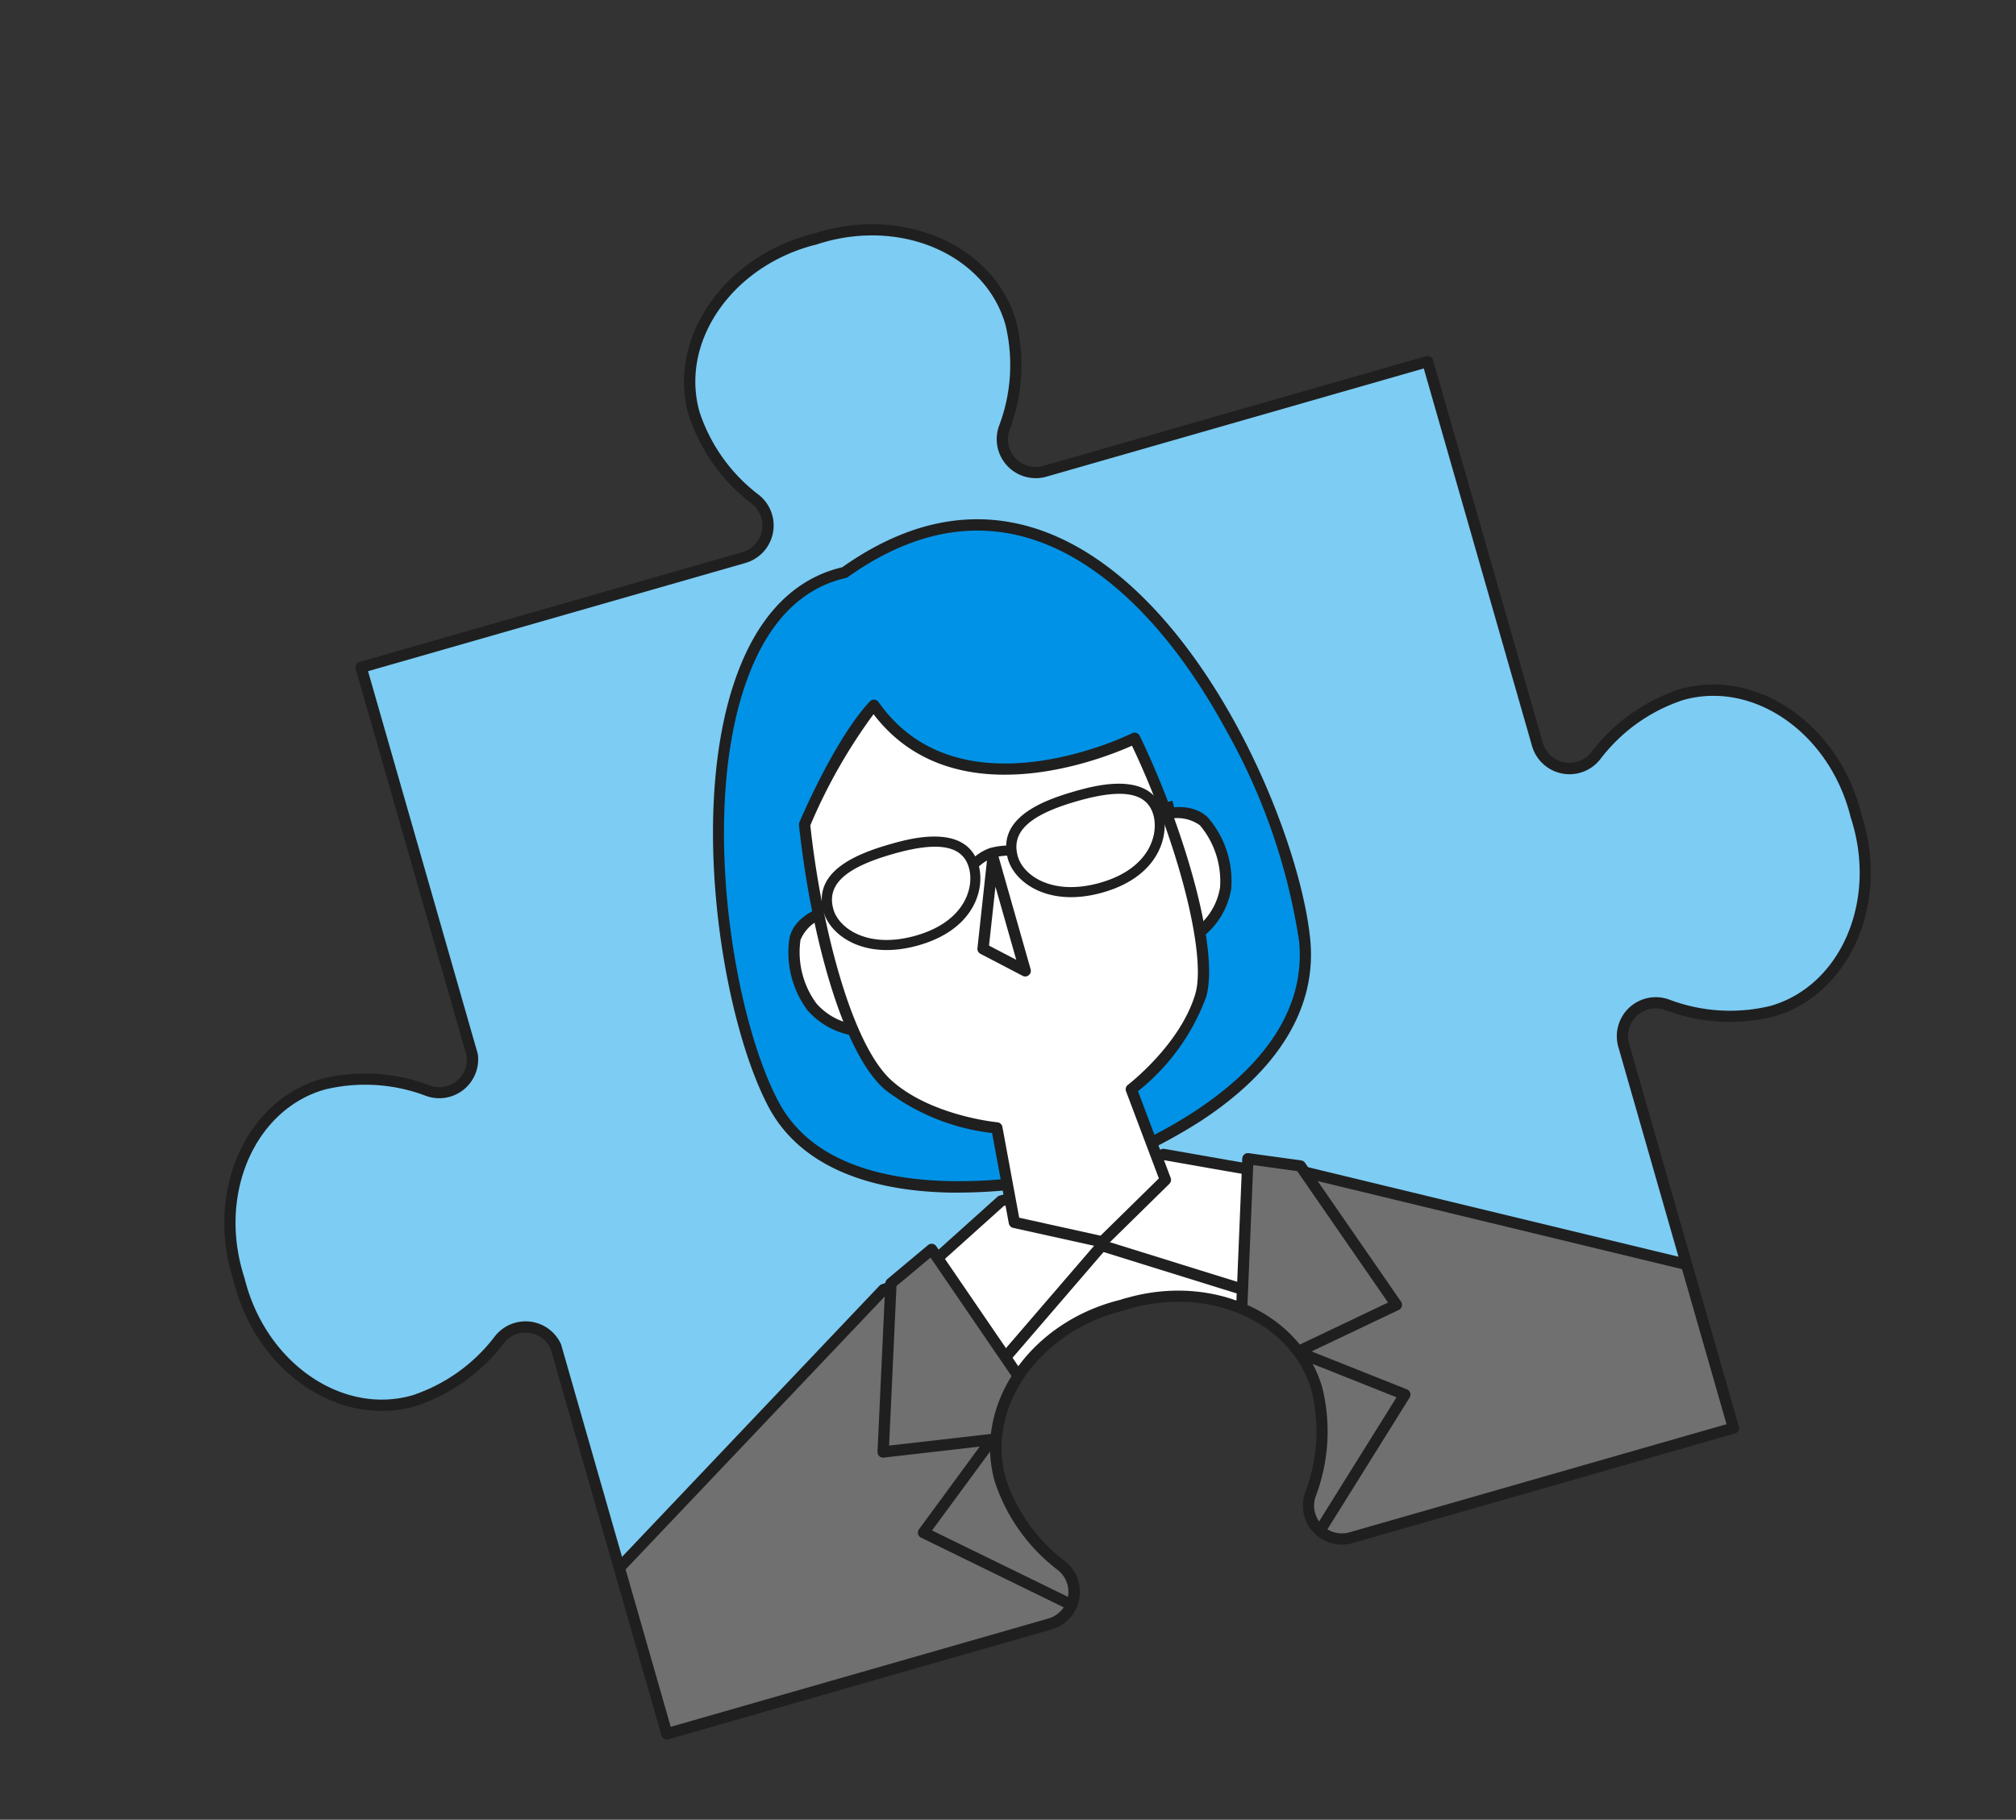
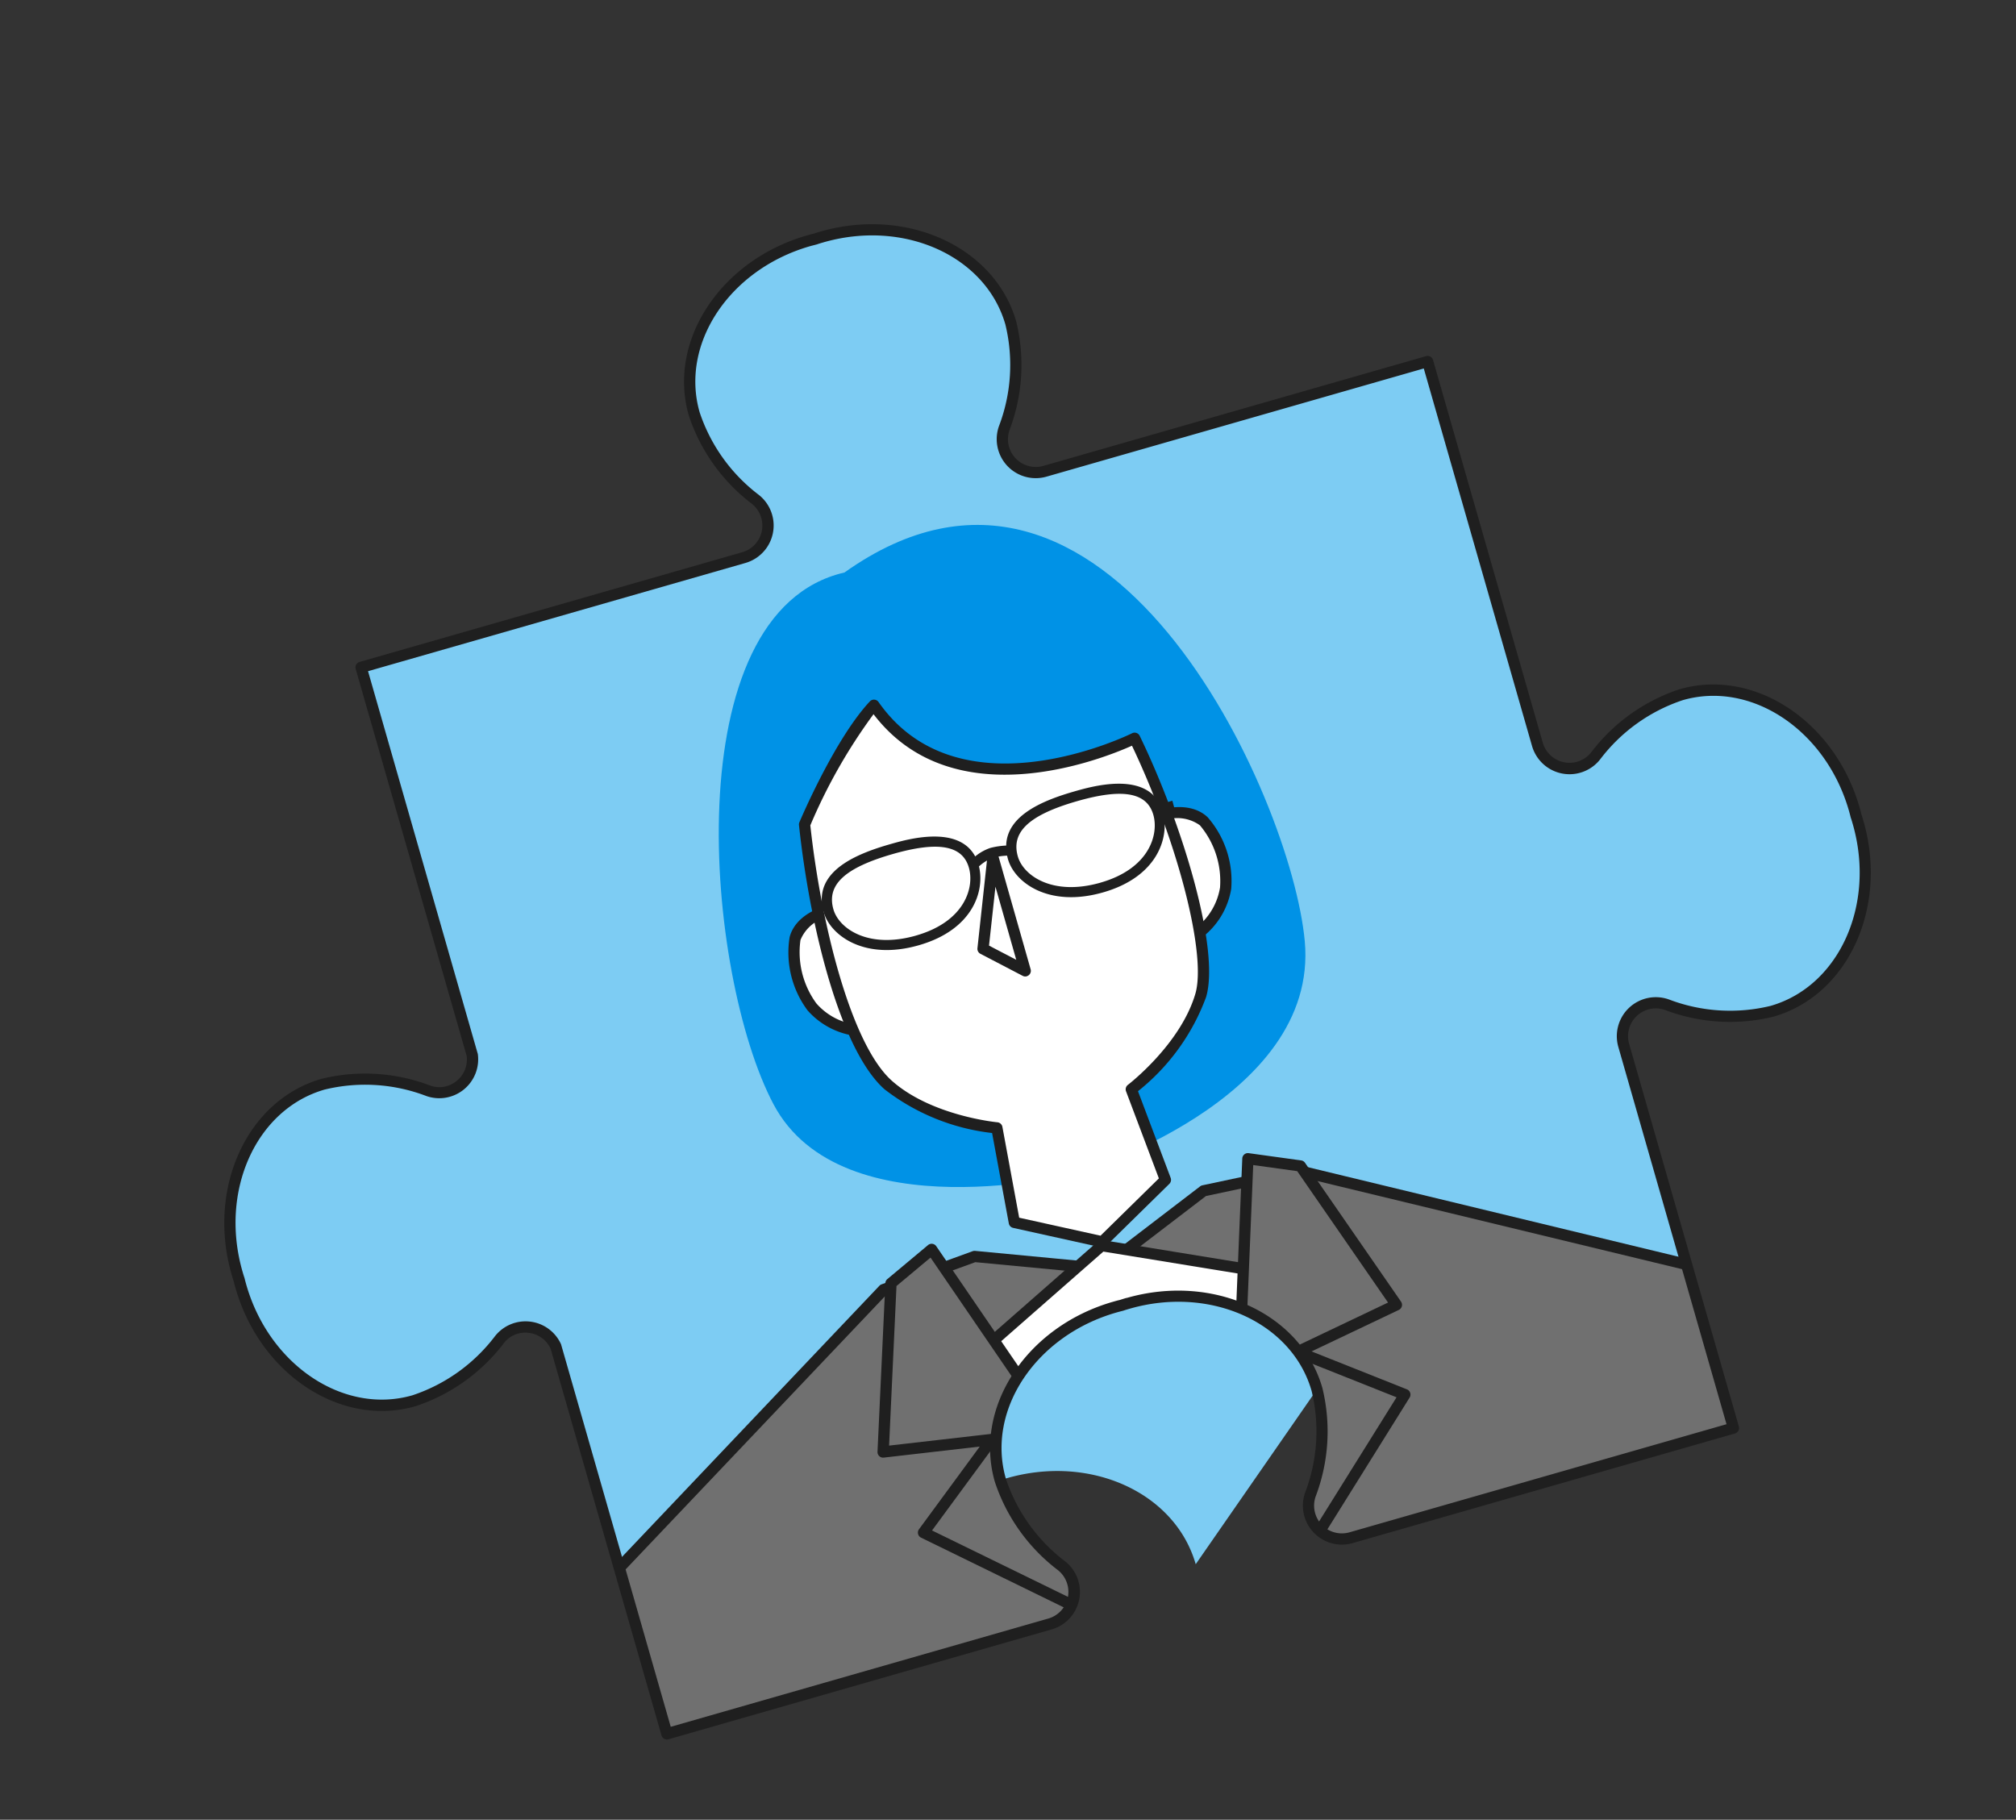
<svg xmlns="http://www.w3.org/2000/svg" width="127.302" height="114.911" viewBox="0 0 127.302 114.911">
  <rect x="0" y="0" width="127.302" height="114.911" fill="#333333" stroke="none" />
  <defs>
    <clipPath id="clip-path">
      <path id="パス_4249" data-name="パス 4249" d="M64.807,268.842a11.211,11.211,0,0,1-2.225,6.261,2.108,2.108,0,0,0,1.716,3.334H89.417V253.3a2.108,2.108,0,0,1,3.334-1.716,11.211,11.211,0,0,0,6.261,2.224c4.7,0,8.509-4.458,8.509-9.957,0-.148,0-.3-.009-.443s.009-.294.009-.443c0-5.5-3.809-9.957-8.509-9.957a11.21,11.21,0,0,0-6.261,2.225,2.108,2.108,0,0,1-3.334-1.716V208.376H64.279a2.108,2.108,0,0,1-1.717-3.334,11.211,11.211,0,0,0,2.225-6.261c0-4.7-4.458-8.509-9.957-8.509-.148,0-.3,0-.443.009s-.294-.009-.443-.009c-5.5,0-9.957,3.809-9.957,8.509a11.213,11.213,0,0,0,2.225,6.261,2.108,2.108,0,0,1-1.716,3.334H19.356v25.457a2.1,2.1,0,0,1-3.3,1.41,11.212,11.212,0,0,0-6.261-2.224c-4.7,0-8.509,4.458-8.509,9.957,0,.149,0,.3.01.443s-.01.294-.01.443c0,5.5,3.809,9.957,8.509,9.957a11.212,11.212,0,0,0,6.261-2.224,2.1,2.1,0,0,1,3.3,1.41v25.432H44.515a2.108,2.108,0,0,0,1.716-3.334,11.214,11.214,0,0,1-2.225-6.261c0-4.7,4.458-8.509,9.957-8.509.149,0,.3,0,.443.009s.294-.009.443-.009c5.5,0,9.957,3.809,9.957,8.509" transform="translate(-1.283 -190.272)" fill="#fff8db" />
    </clipPath>
  </defs>
  <g id="グループ_661" data-name="グループ 661" transform="translate(11737.035 15174.558) rotate(-16)">
-     <path id="パス_3066" data-name="パス 3066" d="M64.807,268.842a11.211,11.211,0,0,1-2.225,6.261,2.108,2.108,0,0,0,1.716,3.334H89.417V253.3a2.108,2.108,0,0,1,3.334-1.716,11.211,11.211,0,0,0,6.261,2.224c4.7,0,8.509-4.458,8.509-9.957,0-.148,0-.3-.009-.443s.009-.294.009-.443c0-5.5-3.809-9.957-8.509-9.957a11.21,11.21,0,0,0-6.261,2.225,2.108,2.108,0,0,1-3.334-1.716V208.376H64.279a2.108,2.108,0,0,1-1.717-3.334,11.211,11.211,0,0,0,2.225-6.261c0-4.7-4.458-8.509-9.957-8.509-.148,0-.3,0-.443.009s-.294-.009-.443-.009c-5.5,0-9.957,3.809-9.957,8.509a11.213,11.213,0,0,0,2.225,6.261,2.108,2.108,0,0,1-1.716,3.334H19.356v25.457a2.1,2.1,0,0,1-3.3,1.41,11.212,11.212,0,0,0-6.261-2.224c-4.7,0-8.509,4.458-8.509,9.957,0,.149,0,.3.01.443s-.01.294-.01.443c0,5.5,3.809,9.957,8.509,9.957a11.212,11.212,0,0,0,6.261-2.224,2.1,2.1,0,0,1,3.3,1.41v25.432H44.515a2.108,2.108,0,0,0,1.716-3.334,11.214,11.214,0,0,1-2.225-6.261c0-4.7,4.458-8.509,9.957-8.509.149,0,.3,0,.443.009s.294-.009.443-.009c5.5,0,9.957,3.809,9.957,8.509" transform="translate(-7108.74 -17983.467)" fill="#7dccf3" />
+     <path id="パス_3066" data-name="パス 3066" d="M64.807,268.842a11.211,11.211,0,0,1-2.225,6.261,2.108,2.108,0,0,0,1.716,3.334H89.417V253.3a2.108,2.108,0,0,1,3.334-1.716,11.211,11.211,0,0,0,6.261,2.224c4.7,0,8.509-4.458,8.509-9.957,0-.148,0-.3-.009-.443s.009-.294.009-.443c0-5.5-3.809-9.957-8.509-9.957a11.21,11.21,0,0,0-6.261,2.225,2.108,2.108,0,0,1-3.334-1.716V208.376H64.279a2.108,2.108,0,0,1-1.717-3.334,11.211,11.211,0,0,0,2.225-6.261c0-4.7-4.458-8.509-9.957-8.509-.148,0-.3,0-.443.009s-.294-.009-.443-.009c-5.5,0-9.957,3.809-9.957,8.509a11.213,11.213,0,0,0,2.225,6.261,2.108,2.108,0,0,1-1.716,3.334H19.356v25.457a2.1,2.1,0,0,1-3.3,1.41,11.212,11.212,0,0,0-6.261-2.224c-4.7,0-8.509,4.458-8.509,9.957,0,.149,0,.3.01.443s-.01.294-.01.443c0,5.5,3.809,9.957,8.509,9.957a11.212,11.212,0,0,0,6.261-2.224,2.1,2.1,0,0,1,3.3,1.41v25.432H44.515a2.108,2.108,0,0,0,1.716-3.334,11.214,11.214,0,0,1-2.225-6.261s.294-.009.443-.009c5.5,0,9.957,3.809,9.957,8.509" transform="translate(-7108.74 -17983.467)" fill="#7dccf3" />
    <g id="マスクグループ_3" data-name="マスクグループ 3" transform="translate(-7107.458 -17793.195)" clip-path="url(#clip-path)">
      <g id="グループ_605" data-name="グループ 605" transform="translate(10.603 19.368)">
        <path id="パス_3076" data-name="パス 3076" d="M121.6,438.571,96.16,424.129l-6.106-.427-7.52,2.949h0l-7.52-2.949-6.106.427L45.053,438.175l-4.138,26.049h82.752Z" transform="translate(-40.56 -378.531)" fill="#707070" />
        <path id="パス_3077" data-name="パス 3077" d="M122.739,463.65H39.986a.355.355,0,0,1-.351-.41l4.138-26.048a.354.354,0,0,1,.17-.25L67.8,422.895a.354.354,0,0,1,.155-.048l6.106-.427a.368.368,0,0,1,.154.024l7.391,2.9,7.391-2.9a.359.359,0,0,1,.154-.024l6.106.427a.358.358,0,0,1,.15.045l25.438,14.442a.356.356,0,0,1,.179.28l2.069,25.653a.355.355,0,0,1-.354.383M40.4,462.941h81.952l-2.023-25.083-25.2-14.309-5.946-.416-7.446,2.92a.352.352,0,0,1-.259,0l-7.446-2.92-5.943.416L44.448,437.468Z" transform="translate(-39.631 -377.602)" fill="#1f1f1f" />
        <path id="パス_3078" data-name="パス 3078" d="M169.43,457.893l8.944-24.355-8.944-4.219-8.944,4.219Z" transform="translate(-127.072 -382.596)" fill="#fff" />
        <path id="パス_3079" data-name="パス 3079" d="M168.5,457.32a.355.355,0,0,1-.333-.232l-8.944-24.355a.354.354,0,0,1,.182-.443l8.944-4.22a.354.354,0,0,1,.3,0l8.944,4.22a.354.354,0,0,1,.182.443l-8.944,24.355a.355.355,0,0,1-.333.232M160,432.793l8.5,23.143,8.5-23.143-8.5-4.009Z" transform="translate(-126.143 -381.666)" fill="#1f1f1f" />
-         <path id="パス_3080" data-name="パス 3080" d="M175.052,415.943l-5.665-2.755h-10.67l-5.665,2.755,1.9,7.674,9.1-5.968,9.1,5.968Z" transform="translate(-121.694 -370.923)" fill="#fff" />
-         <path id="パス_3081" data-name="パス 3081" d="M172.221,423.042a.355.355,0,0,1-.195-.058l-8.9-5.841-8.9,5.841a.355.355,0,0,1-.539-.211l-1.9-7.674a.355.355,0,0,1,.189-.4l5.665-2.755a.353.353,0,0,1,.155-.036h10.67a.353.353,0,0,1,.155.036l5.665,2.755a.355.355,0,0,1,.189.4l-1.9,7.674a.354.354,0,0,1-.215.245.35.35,0,0,1-.129.025m-9.1-6.678a.355.355,0,0,1,.195.058L172,422.116l1.713-6.909-5.333-2.593H157.87l-5.332,2.593,1.713,6.909,8.679-5.694a.355.355,0,0,1,.195-.058" transform="translate(-120.765 -369.995)" fill="#1f1f1f" />
        <path id="パス_3082" data-name="パス 3082" d="M138.332,419.435l10.387,31.307L132.91,436.488l5.772-4.46-6.821-1.137,3.411-10.1Z" transform="translate(-106.361 -375.443)" fill="#707070" />
        <path id="パス_3083" data-name="パス 3083" d="M147.791,450.169a.356.356,0,0,1-.238-.091l-15.809-14.255a.355.355,0,0,1,.021-.544l5.128-3.963-6.019-1a.355.355,0,0,1-.278-.463l3.411-10.1a.353.353,0,0,1,.192-.211l3.061-1.356a.355.355,0,0,1,.481.213L148.128,449.7a.355.355,0,0,1-.336.467m-15.256-14.588,14.5,13.071-9.842-29.662-2.561,1.134-3.227,9.558,6.41,1.068a.355.355,0,0,1,.159.631Z" transform="translate(-105.433 -374.515)" fill="#1f1f1f" />
        <path id="パス_3084" data-name="パス 3084" d="M203.224,419.435l-10.387,31.307,15.809-14.254-5.772-4.46,6.821-1.137-3.411-10.1Z" transform="translate(-150.478 -375.443)" fill="#707070" />
        <path id="パス_3085" data-name="パス 3085" d="M191.908,450.169a.355.355,0,0,1-.337-.466L201.958,418.4a.355.355,0,0,1,.481-.213l3.061,1.355a.354.354,0,0,1,.192.211l3.411,10.1a.354.354,0,0,1-.278.463l-6.019,1,5.128,3.963a.355.355,0,0,1,.021.544l-15.809,14.254a.355.355,0,0,1-.238.091m10.6-31.179-9.842,29.662,14.5-13.071-5.436-4.2a.355.355,0,0,1,.159-.631l6.41-1.068-3.227-9.558Z" transform="translate(-149.549 -374.515)" fill="#1f1f1f" />
        <path id="パス_3086" data-name="パス 3086" d="M142.146,262.652c-11.069-.6-15.465,22.047-13.573,31.04s17.234,9.479,17.234,9.479,15.96-.184,17.851-10.123c1.718-9.028-2.4-37.129-21.512-30.4" transform="translate(-103.674 -261.262)" fill="#0092e6" />
-         <path id="パス_3087" data-name="パス 3087" d="M144.9,302.587a34.753,34.753,0,0,1-8.016-1.383c-5.459-1.67-8.768-4.567-9.57-8.378-1.367-6.5.5-20.9,6.417-27.809,2.192-2.556,4.7-3.791,7.451-3.662,5.37-1.874,9.99-1.195,13.73,2.02,7.709,6.626,9.425,22.271,8.183,28.8-.8,4.2-4.215,7.335-9.879,9.062a33.678,33.678,0,0,1-8.316,1.35m-4.094-40.531c-2.391,0-4.588,1.15-6.536,3.423-5.785,6.747-7.6,20.84-6.261,27.2,1.813,8.616,16.748,9.193,16.9,9.2s15.676-.3,17.491-9.835a39.021,39.021,0,0,0-.725-14c-1.78-8.077-4.911-12.142-7.223-14.129-3.549-3.05-7.956-3.679-13.1-1.866a.366.366,0,0,1-.137.02c-.137-.007-.273-.011-.409-.011" transform="translate(-102.764 -260.323)" fill="#1f1f1f" />
        <path id="パス_3088" data-name="パス 3088" d="M146.128,338.62s-1.918-.147-2.657,1.095a5.8,5.8,0,0,0-.161,4.444,4.55,4.55,0,0,0,3.292,2.493Z" transform="translate(-114.381 -316.968)" fill="#fff" />
        <path id="パス_3089" data-name="パス 3089" d="M145.666,346.076a.345.345,0,0,1-.053,0,4.87,4.87,0,0,1-3.565-2.706,6.119,6.119,0,0,1,.184-4.763c.842-1.414,2.9-1.274,2.989-1.267a.355.355,0,0,1,.327.333l.473,8.032a.355.355,0,0,1-.354.376m-.808-8.034a2.448,2.448,0,0,0-2.018.923,5.477,5.477,0,0,0-.139,4.125,4.03,4.03,0,0,0,2.582,2.171Z" transform="translate(-113.446 -316.038)" fill="#1f1f1f" />
        <path id="パス_3090" data-name="パス 3090" d="M231.115,338.62s1.918-.147,2.657,1.095a5.8,5.8,0,0,1,.161,4.444,4.55,4.55,0,0,1-3.292,2.493Z" transform="translate(-177.832 -316.968)" fill="#fff" />
        <path id="パス_3091" data-name="パス 3091" d="M229.714,346.076a.355.355,0,0,1-.354-.376l.473-8.032a.355.355,0,0,1,.327-.333c.087-.007,2.147-.148,2.989,1.267a6.118,6.118,0,0,1,.184,4.763,4.869,4.869,0,0,1-3.565,2.706.341.341,0,0,1-.053,0m.808-8.034-.426,7.219a4.029,4.029,0,0,0,2.582-2.171,5.477,5.477,0,0,0-.139-4.125,2.448,2.448,0,0,0-2.017-.923" transform="translate(-176.903 -316.038)" fill="#1f1f1f" />
        <path id="パス_3092" data-name="パス 3092" d="M158.138,296.352c-2.753,1.65-6.287,6.031-6.287,6.031-1.156,6.621-1.327,14.326.541,17.268s5.851,4.494,5.851,4.494l-.584,6.04,5,2.712,4.911-2.664-.5-6.088s3.974-1.538,5.851-4.494c1.527-2.406,1.592-10.254.463-16.758,0,0-12.2,2.328-15.249-6.542" transform="translate(-120.196 -286.39)" fill="#fff" />
        <path id="パス_3093" data-name="パス 3093" d="M161.727,332.324a.354.354,0,0,1-.169-.043l-5-2.712a.355.355,0,0,1-.184-.346l.559-5.779a13.6,13.6,0,0,1-5.772-4.531c-1.977-3.115-1.721-11.044-.591-17.52a.359.359,0,0,1,.073-.162c.146-.181,3.605-4.449,6.381-6.113a.355.355,0,0,1,.518.189c2.915,8.473,14.728,6.331,14.847,6.308a.355.355,0,0,1,.416.288c1.062,6.118,1.168,14.361-.513,17.009a13.6,13.6,0,0,1-5.775,4.533l.474,5.83a.354.354,0,0,1-.184.341l-4.911,2.664a.353.353,0,0,1-.169.043m-4.624-3.267,4.624,2.508,4.539-2.462-.477-5.858a.355.355,0,0,1,.225-.359c.039-.015,3.889-1.533,5.679-4.353,1.372-2.161,1.578-9.5.472-16.163-2.032.291-12.117,1.318-15.139-6.411a34.3,34.3,0,0,0-5.772,5.648c-1.059,6.123-1.35,14,.507,16.926,1.79,2.82,5.641,4.338,5.679,4.353a.355.355,0,0,1,.225.365Z" transform="translate(-119.266 -285.461)" fill="#1f1f1f" />
        <path id="パス_3094" data-name="パス 3094" d="M187.665,337.258l-2.194,5.376,2.179,2.07Z" transform="translate(-145.149 -315.987)" fill="#fff" />
        <path id="パス_3095" data-name="パス 3095" d="M186.722,344.13a.355.355,0,0,1-.244-.1l-2.179-2.071a.355.355,0,0,1-.084-.391l2.194-5.376a.355.355,0,0,1,.683.135l-.015,7.446a.355.355,0,0,1-.355.354m-1.759-2.516,1.406,1.336.01-4.8Z" transform="translate(-144.221 -315.057)" fill="#1f1f1f" />
        <path id="パス_3096" data-name="パス 3096" d="M174.29,330.157h-.811c-.445-2.27-3.815-2.271-4.975-2.271-1.964,0-4.5.238-5.08,2.1a4.841,4.841,0,0,0-1.01-.132,3.036,3.036,0,0,0-1.061.252c-.483-2.222-3.812-2.223-4.964-2.223-2.022,0-4.647.252-5.127,2.271h-.691v.639h.616c0,.019,0,.036,0,.055,0,1.523,1.615,3.668,5.2,3.668,3.605,0,4.964-2.2,5.022-3.738a2.853,2.853,0,0,1,1-.286,4.276,4.276,0,0,1,.894.122c-.005.076-.008.153-.008.233,0,1.523,1.615,3.668,5.2,3.668s4.955-2.183,5.022-3.723h.765Zm-17.9,3.723c-3.148,0-4.564-1.771-4.564-3.028,0-1.609,1.408-2.326,4.564-2.326,2.992,0,4.385.684,4.385,2.153,0,1.287-1.168,3.2-4.385,3.2m12.115,0c-3.148,0-4.564-1.771-4.564-3.028,0-1.609,1.408-2.326,4.564-2.326,2.992,0,4.385.684,4.385,2.153,0,1.287-1.168,3.2-4.385,3.2" transform="translate(-119.898 -309.206)" fill="#1f1f1f" />
      </g>
    </g>
    <path id="パス_3067" data-name="パス 3067" d="M88.489,277.864H63.371a2.463,2.463,0,0,1-2-3.9,10.831,10.831,0,0,0,2.158-6.055c0-4.5-4.308-8.154-9.6-8.154-.144,0-.287,0-.43.009-.169-.005-.312-.009-.456-.009-5.295,0-9.6,3.658-9.6,8.154a10.831,10.831,0,0,0,2.158,6.055,2.463,2.463,0,0,1-2,3.9H18.427a.355.355,0,0,1-.355-.355V252.1a1.738,1.738,0,0,0-1.046-1.336,1.7,1.7,0,0,0-1.695.188,11.55,11.55,0,0,1-6.468,2.291C3.976,253.245,0,248.619,0,242.933c0-.153,0-.3.01-.456C0,242.352,0,242.2,0,242.047c0-5.686,3.976-10.312,8.863-10.312a11.55,11.55,0,0,1,6.468,2.291,1.7,1.7,0,0,0,1.694.188,1.738,1.738,0,0,0,1.047-1.336V207.447a.355.355,0,0,1,.355-.355H43.566a1.753,1.753,0,0,0,1.428-2.772,11.552,11.552,0,0,1-2.291-6.468c0-4.887,4.626-8.863,10.312-8.863.153,0,.3,0,.456.01.126-.006.277-.01.43-.01,5.686,0,10.312,3.976,10.312,8.863a11.55,11.55,0,0,1-2.291,6.468,1.753,1.753,0,0,0,1.428,2.772H88.489a.355.355,0,0,1,.355.355v25.139a1.753,1.753,0,0,0,2.772,1.428,11.55,11.55,0,0,1,6.468-2.291c4.887,0,8.863,4.626,8.863,10.312,0,.153,0,.3-.01.456.006.125.01.276.01.43,0,5.686-3.976,10.312-8.863,10.312a11.55,11.55,0,0,1-6.468-2.291,1.753,1.753,0,0,0-2.772,1.428v25.139a.355.355,0,0,1-.355.355M53.922,259.05c5.686,0,10.312,3.976,10.312,8.864a11.55,11.55,0,0,1-2.291,6.468,1.753,1.753,0,0,0,1.428,2.772H88.134V252.37a2.463,2.463,0,0,1,3.9-2,10.829,10.829,0,0,0,6.055,2.158c4.5,0,8.154-4.308,8.154-9.6,0-.144,0-.287-.009-.43.006-.169.009-.312.009-.456,0-5.295-3.658-9.6-8.154-9.6a10.829,10.829,0,0,0-6.055,2.158,2.463,2.463,0,0,1-3.9-2V207.8H63.35a2.463,2.463,0,0,1-2.005-3.895,10.83,10.83,0,0,0,2.158-6.055c0-4.5-4.308-8.154-9.6-8.154-.144,0-.287,0-.43.009-.169,0-.312-.009-.456-.009-5.295,0-9.6,3.658-9.6,8.154a10.83,10.83,0,0,0,2.158,6.055,2.463,2.463,0,0,1-2,3.895H18.782v25.1a.377.377,0,0,1,0,.05,2.457,2.457,0,0,1-3.86,1.649,10.831,10.831,0,0,0-6.055-2.158c-4.5,0-8.154,4.308-8.154,9.6,0,.144,0,.287.009.43-.006.169-.009.312-.009.456,0,5.294,3.658,9.6,8.154,9.6a10.831,10.831,0,0,0,6.055-2.158,2.457,2.457,0,0,1,3.86,1.649.377.377,0,0,1,0,.05v25.078h24.8a1.753,1.753,0,0,0,1.428-2.772,11.549,11.549,0,0,1-2.291-6.468c0-4.887,4.626-8.863,10.312-8.863.153,0,.3,0,.456.01.125-.006.277-.01.43-.01" transform="translate(-7107.812 -17982.539)" fill="#1f1f1f" />
  </g>
</svg>